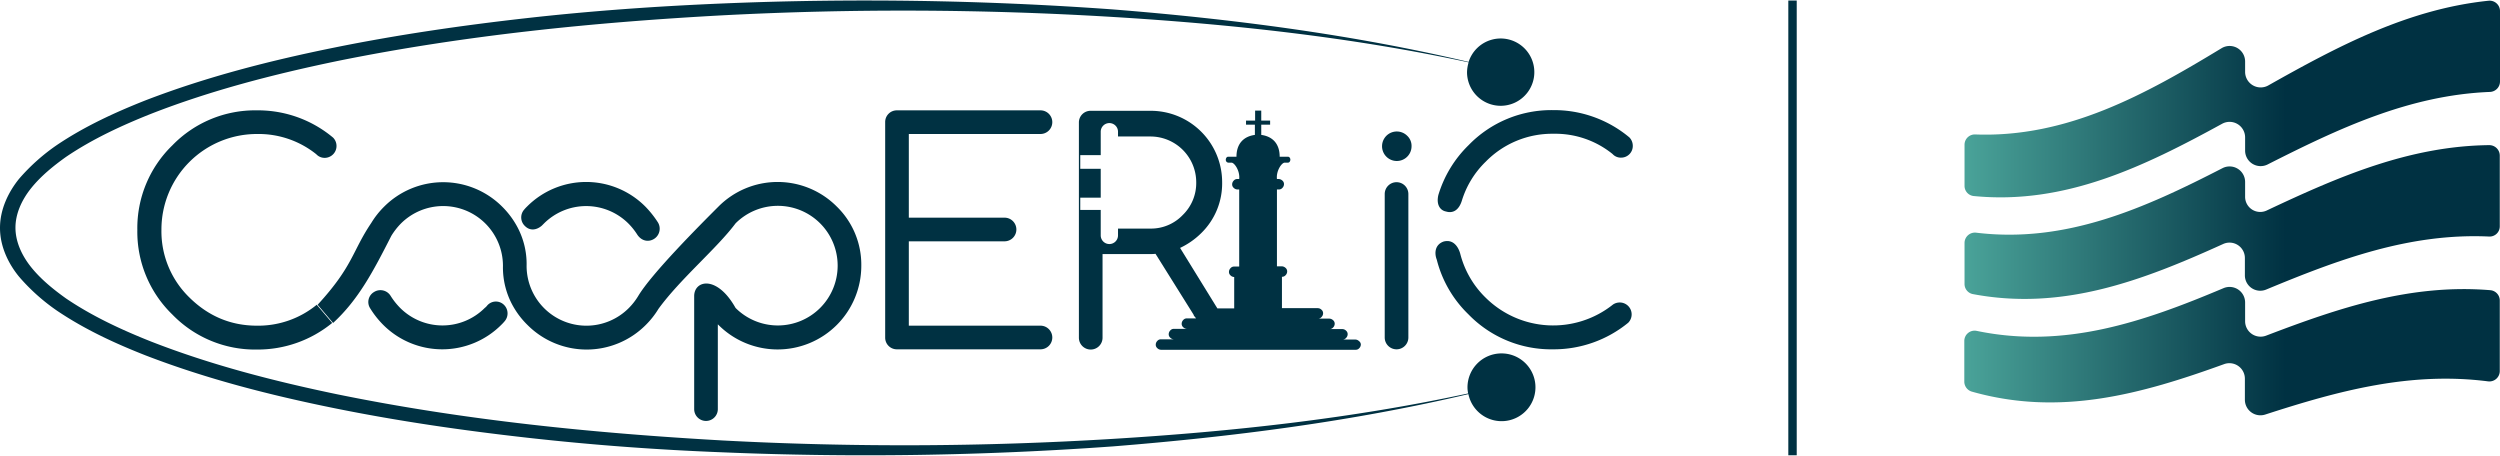
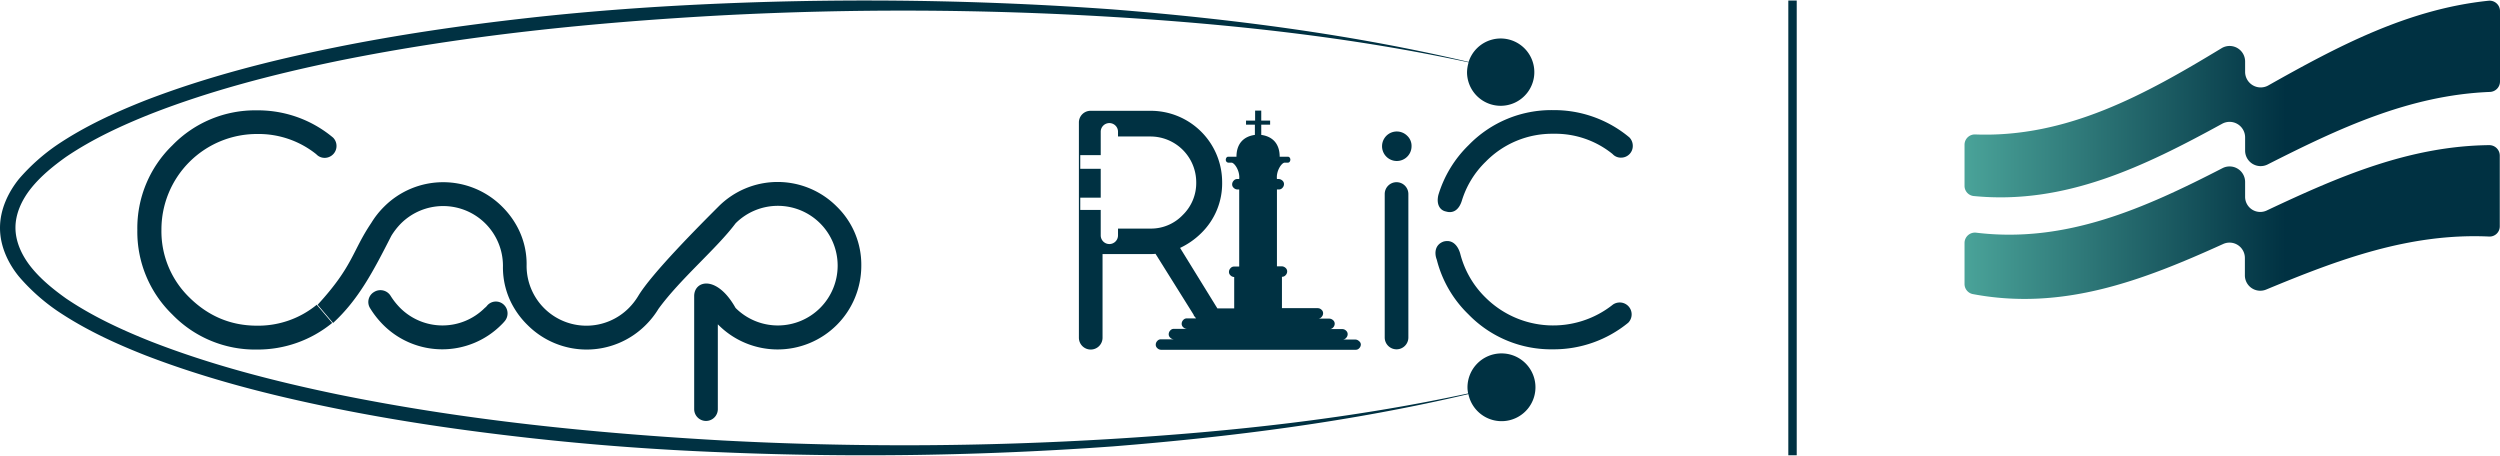
<svg xmlns="http://www.w3.org/2000/svg" xmlns:xlink="http://www.w3.org/1999/xlink" width="181px" height="33px" id="Layer_1" data-name="Layer 1" viewBox="0 0 1099.5 200">
  <defs>
    <style>.cls-1{fill:#003142;}.cls-2{fill:url(#linear-gradient);}.cls-3{fill:url(#linear-gradient-2);}.cls-4{fill:url(#linear-gradient-3);}</style>
    <linearGradient id="linear-gradient" x1="864" y1="609.318" x2="1099.5" y2="609.318" gradientTransform="translate(0 -566)" gradientUnits="userSpaceOnUse">
      <stop offset="0" stop-color="#4aa399" />
      <stop offset="0.6" stop-color="#003142" />
    </linearGradient>
    <linearGradient id="linear-gradient-2" y1="663.419" x2="1099.4" y2="663.419" xlink:href="#linear-gradient" />
    <linearGradient id="linear-gradient-3" x1="863.9" y1="720.19" x2="1099.4" y2="720.19" xlink:href="#linear-gradient" />
  </defs>
  <g id="cooperlic">
-     <path class="cls-1" d="M238.3,99l.9-.9a26.315,26.315,0,0,1,37.2,0,28.891,28.891,0,0,1,3.9,4.9c2.1,3.1,5.4,3.3,7.7,1.6a5.3,5.3,0,0,0,1.3-7.1,43.8,43.8,0,0,0-5.5-6.9,36.7,36.7,0,0,0-52,0,16.605,16.605,0,0,0-1.3,1.4,5.183,5.183,0,0,0,.4,7.2c2.2,2.2,5.1,1.8,7.4-.2Z" />
    <path class="cls-1" d="M214.3,134.1a5.731,5.731,0,0,1-1.1,1.1,26.315,26.315,0,0,1-37.2,0,30.591,30.591,0,0,1-4.2-5.3,5.253,5.253,0,0,0-7.3-1.7,5.1,5.1,0,0,0-1.8,7,40.164,40.164,0,0,0,5.8,7.4,36.7,36.7,0,0,0,52,0,19.2,19.2,0,0,0,1.4-1.5,5.264,5.264,0,0,0-.2-7.2,5.057,5.057,0,0,0-7.4.2Z" />
    <path class="cls-1" d="M83.3,130.6A40.532,40.532,0,0,1,71,100.8a42,42,0,0,1,42.1-42.1,40.578,40.578,0,0,1,26,8.9,5.007,5.007,0,0,0,3.7,1.6,5.233,5.233,0,0,0,3.7-8.9,51.389,51.389,0,0,0-33.5-12A50.663,50.663,0,0,0,75.8,63.7a50.663,50.663,0,0,0-15.4,37.2,50.663,50.663,0,0,0,15.4,37.2A50.663,50.663,0,0,0,113,153.5a51.713,51.713,0,0,0,33.1-11.7l-6.8-8A40.539,40.539,0,0,1,113,143c-11.5,0-21.4-4.2-29.7-12.4Z" />
    <path class="cls-1" d="M368,90.6a36.7,36.7,0,0,0-52,0c-7.8,7.8-29.5,29.5-35.4,39.5h0a28.39,28.39,0,0,1-4.1,5.2,26.3,26.3,0,0,1-44.9-18.6,34.555,34.555,0,0,0-5.1-18.9,37.192,37.192,0,0,0-5.6-7.1,36.7,36.7,0,0,0-52,0,37.192,37.192,0,0,0-5.6,7.1c-8.5,12.6-7.9,18.9-23.6,36l6.8,8c11.2-10.3,17.7-22.8,25.6-38.3a30.236,30.236,0,0,1,4.2-5.4,26.3,26.3,0,0,1,44.9,18.6,34.7,34.7,0,0,0,5.2,19,36.62,36.62,0,0,0,5.6,7,36.7,36.7,0,0,0,52,0,37.192,37.192,0,0,0,5.6-7.1c9.6-13.2,25.7-26.6,33.9-37.6a26.3,26.3,0,0,1,44.9,18.6,26.3,26.3,0,0,1-44.9,18.6c-8.2-14.6-18.2-12.2-18.2-5.2v49.7a5.2,5.2,0,1,0,10.4,0V142.4l.3.3a36.8,36.8,0,0,0,62.8-26A35.719,35.719,0,0,0,368,90.6Z" />
-     <path class="cls-1" d="M394.5,48.3h63.1a5.2,5.2,0,1,1,0,10.4H399.7V95.5h42.1a5.2,5.2,0,1,1,0,10.4H399.7V143h57.9a5.2,5.2,0,1,1,0,10.4H394.5a5.123,5.123,0,0,1-5.2-5.2V53.5a5.123,5.123,0,0,1,5.2-5.2Z" />
    <path class="cls-1" d="M620.8,64.1a6.487,6.487,0,1,1-1.9-4.6A6.039,6.039,0,0,1,620.8,64.1ZM609,85.1a5.2,5.2,0,1,1,10.4,0v63.1a5.2,5.2,0,1,1-10.4,0Z" />
    <path class="cls-1" d="M632.6,85.5a51.27,51.27,0,0,1,13.3-21.9,50.663,50.663,0,0,1,37.2-15.4,51.581,51.581,0,0,1,33.5,12,5.3,5.3,0,0,1,1.5,3.7,5.123,5.123,0,0,1-5.2,5.2,4.854,4.854,0,0,1-3.7-1.6,40.022,40.022,0,0,0-26-8.9,40.853,40.853,0,0,0-29.8,12.3,40.334,40.334,0,0,0-10.5,17.2c-1.3,4.1-3.9,5.6-6.9,4.7-2.7-.5-4.4-3.1-3.4-7.3Zm9.6,25.8a41.138,41.138,0,0,0,11.1,19.3,42.223,42.223,0,0,0,56.1,3.1,5.291,5.291,0,0,1,3-.9,5.233,5.233,0,0,1,3.7,8.9A51.713,51.713,0,0,1,683,153.4,50.663,50.663,0,0,1,645.8,138a50.68,50.68,0,0,1-13.9-24c-1.2-3.1-.7-6.7,3-8,4.1-1.1,6.4,2.1,7.3,5.3Z" />
    <path class="cls-1" d="M660.3,155.2a14.937,14.937,0,0,0-14.9,14.9,12.413,12.413,0,0,0,.3,2.7c-51.5,11.1-104,16.8-156.5,20a1502.643,1502.643,0,0,1-171.1.7c-56.9-3.2-113.9-8.9-169.7-20.3-27.9-5.8-55.5-12.9-81.9-23.2-13.1-5.2-26-11.2-37.5-19-5.6-4-11-8.4-15.2-13.6s-7-11.3-7-17.5,2.8-12.3,7-17.5S23.4,72.8,29,68.8C40.5,61,53.4,55,66.5,49.8c26.4-10.3,54-17.4,81.9-23.2C204.1,15.3,261,9.6,317.9,6.5A1525.891,1525.891,0,0,1,489,7.2c52.6,3.2,105.3,8.9,156.9,20a16.185,16.185,0,0,0-.7,4.4,14.8,14.8,0,1,0,.7-4.6C594.6,14.9,542,8.1,489.3,3.9A1511.467,1511.467,0,0,0,317.7,1.3C289.1,2.5,260.5,4.5,232,7.7s-56.9,7.3-85,13S91,33.5,64,43.9C50.6,49.2,37.3,55.3,25.1,63.5A87.037,87.037,0,0,0,8.4,78.4C3.7,84.2,0,91.8,0,100s3.7,15.8,8.5,21.6a87.037,87.037,0,0,0,16.7,14.9c12.2,8.2,25.4,14.3,38.9,19.6,27,10.4,54.9,17.5,83,23.2s56.5,9.8,85,13,57.1,5.3,85.7,6.4a1511.467,1511.467,0,0,0,171.6-2.6c52.5-4.2,105-10.9,156.4-23a14.9,14.9,0,1,0,14.5-17.9Z" />
    <path class="cls-1" d="M597.7,149.8a2.36,2.36,0,0,0-1.6-.7h-5.7a1.99,1.99,0,0,0,1.6-.7,2.36,2.36,0,0,0,.7-1.6,1.99,1.99,0,0,0-.7-1.6,2.36,2.36,0,0,0-1.6-.7h-5.7a1.99,1.99,0,0,0,1.6-.7,2.36,2.36,0,0,0,.7-1.6,1.99,1.99,0,0,0-.7-1.6,2.575,2.575,0,0,0-1.6-.7h-5.1a1.99,1.99,0,0,0,1.6-.7,2.36,2.36,0,0,0,.7-1.6,1.99,1.99,0,0,0-.7-1.6,2.36,2.36,0,0,0-1.6-.7H563.8V121.5h0a1.99,1.99,0,0,0,1.6-.7,2.36,2.36,0,0,0,.7-1.6,1.99,1.99,0,0,0-.7-1.6,2.575,2.575,0,0,0-1.6-.7h-2.2V83.1h.8a1.99,1.99,0,0,0,1.6-.7,2.36,2.36,0,0,0,.7-1.6,1.99,1.99,0,0,0-.7-1.6,2.575,2.575,0,0,0-1.6-.7h-.8c-.4-3.6,2.1-7.2,3.4-7.2h1.4a.909.909,0,0,0,.8-.4,1.613,1.613,0,0,0,.3-.9,1.4,1.4,0,0,0-.3-.9.909.909,0,0,0-.8-.4h-3.6c0-5.6-3-8.9-8.1-9.6V54.6h3.9V52.8h-3.9V48.4H552v4.4h-4v1.8h3.9v4.5c-5.1.7-8.1,4-8.1,9.6h-3.6a.909.909,0,0,0-.8.4,1.613,1.613,0,0,0-.3.9,1.4,1.4,0,0,0,.3.9,1.234,1.234,0,0,0,.8.4h1.4c1.3,0,3.8,3.6,3.4,7.2h-.8a1.99,1.99,0,0,0-1.6.7,2.36,2.36,0,0,0-.7,1.6,1.99,1.99,0,0,0,.7,1.6,2.36,2.36,0,0,0,1.6.7h.8V117h-2.2a1.99,1.99,0,0,0-1.6.7,2.36,2.36,0,0,0-.7,1.6,1.99,1.99,0,0,0,.7,1.6,2.36,2.36,0,0,0,1.6.7h0v13.8h-7.4L519,108.8a33.364,33.364,0,0,0,9.3-6.5A30.5,30.5,0,0,0,537.5,80,31.411,31.411,0,0,0,506,48.5H479.7a5.123,5.123,0,0,0-5.2,5.2V67.1h0v81.2a5.2,5.2,0,1,0,10.4,0V111.5h21a16.95,16.95,0,0,0,2.3-.1l16.7,26.7a2.075,2.075,0,0,0,.6,1l.1.1.4.6h-4a1.99,1.99,0,0,0-1.6.7,2.36,2.36,0,0,0-.7,1.6,1.99,1.99,0,0,0,.7,1.6,2.575,2.575,0,0,0,1.6.7h-5.7a1.99,1.99,0,0,0-1.6.7,2.36,2.36,0,0,0-.7,1.6,1.99,1.99,0,0,0,.7,1.6,2.36,2.36,0,0,0,1.6.7h-5.7a1.99,1.99,0,0,0-1.6.7,2.36,2.36,0,0,0-.7,1.6,1.99,1.99,0,0,0,.7,1.6,2.36,2.36,0,0,0,1.6.7h85.6a1.99,1.99,0,0,0,1.6-.7,2.36,2.36,0,0,0,.7-1.6,1.9,1.9,0,0,0-.8-1.5Zm-91.8-49.5H491.7v3a3.8,3.8,0,0,1-7.6,0V92.1h-9V86.7h9V74h-9V68h9V57.7a3.8,3.8,0,0,1,7.6,0v2.1h14.2A20.144,20.144,0,0,1,526.1,80a19.55,19.55,0,0,1-5.9,14.3A19.259,19.259,0,0,1,505.9,100.3Z" />
  </g>
  <g id="notre_energie" data-name="notre energie">
    <path class="cls-2" d="M987.4,31.4V26.8A6.821,6.821,0,0,0,977,21c-33.6,20.4-68,39.4-108.3,37.9a4.528,4.528,0,0,0-4.7,4.5V81.5a4.49,4.49,0,0,0,4.2,4.5c40,3.9,74.8-13,109.1-31.8a6.83,6.83,0,0,1,10.1,6V66a6.828,6.828,0,0,0,9.9,6.1c31.2-15.8,62.3-30.5,97.8-31.9a4.6,4.6,0,0,0,4.4-4.5V4.6a4.577,4.577,0,0,0-5.1-4.5c-35.5,3.7-66.2,20-96.9,37.3a6.85,6.85,0,0,1-10.1-6Z" />
    <path class="cls-3" d="M987.4,86.2V79.8a6.828,6.828,0,0,0-9.9-6.1c-34.4,17.7-69,33.2-108.4,28.4a4.577,4.577,0,0,0-5.1,4.5v18a4.523,4.523,0,0,0,3.6,4.5c39.5,7.5,74.6-5.9,110.1-22a6.755,6.755,0,0,1,9.6,6.2v7.5a6.763,6.763,0,0,0,9.4,6.3c31.8-13.2,63-24.9,98-23.3a4.468,4.468,0,0,0,4.7-4.5V68.2a4.61,4.61,0,0,0-4.7-4.6c-35.2.4-66.3,13.9-97.7,28.7a6.658,6.658,0,0,1-9.6-6.1Z" />
-     <path class="cls-4" d="M987.4,141v-8.2a6.841,6.841,0,0,0-9.5-6.3c-35.3,14.9-70,26.8-108.5,18.8a4.53,4.53,0,0,0-5.5,4.4v17.9a4.59,4.59,0,0,0,3.3,4.4c38.8,11,74.3,1.2,111-12.1a6.81,6.81,0,0,1,9.1,6.4v9.3a6.837,6.837,0,0,0,8.9,6.5c32.4-10.5,63.8-19,98.1-14.6a4.577,4.577,0,0,0,5.1-4.5V131.9a4.55,4.55,0,0,0-4.1-4.5c-35-2.9-66.5,7.7-98.7,20a6.806,6.806,0,0,1-9.2-6.4Z" />
    <rect class="cls-1" x="786.5" width="3.7" height="200" />
  </g>
</svg>